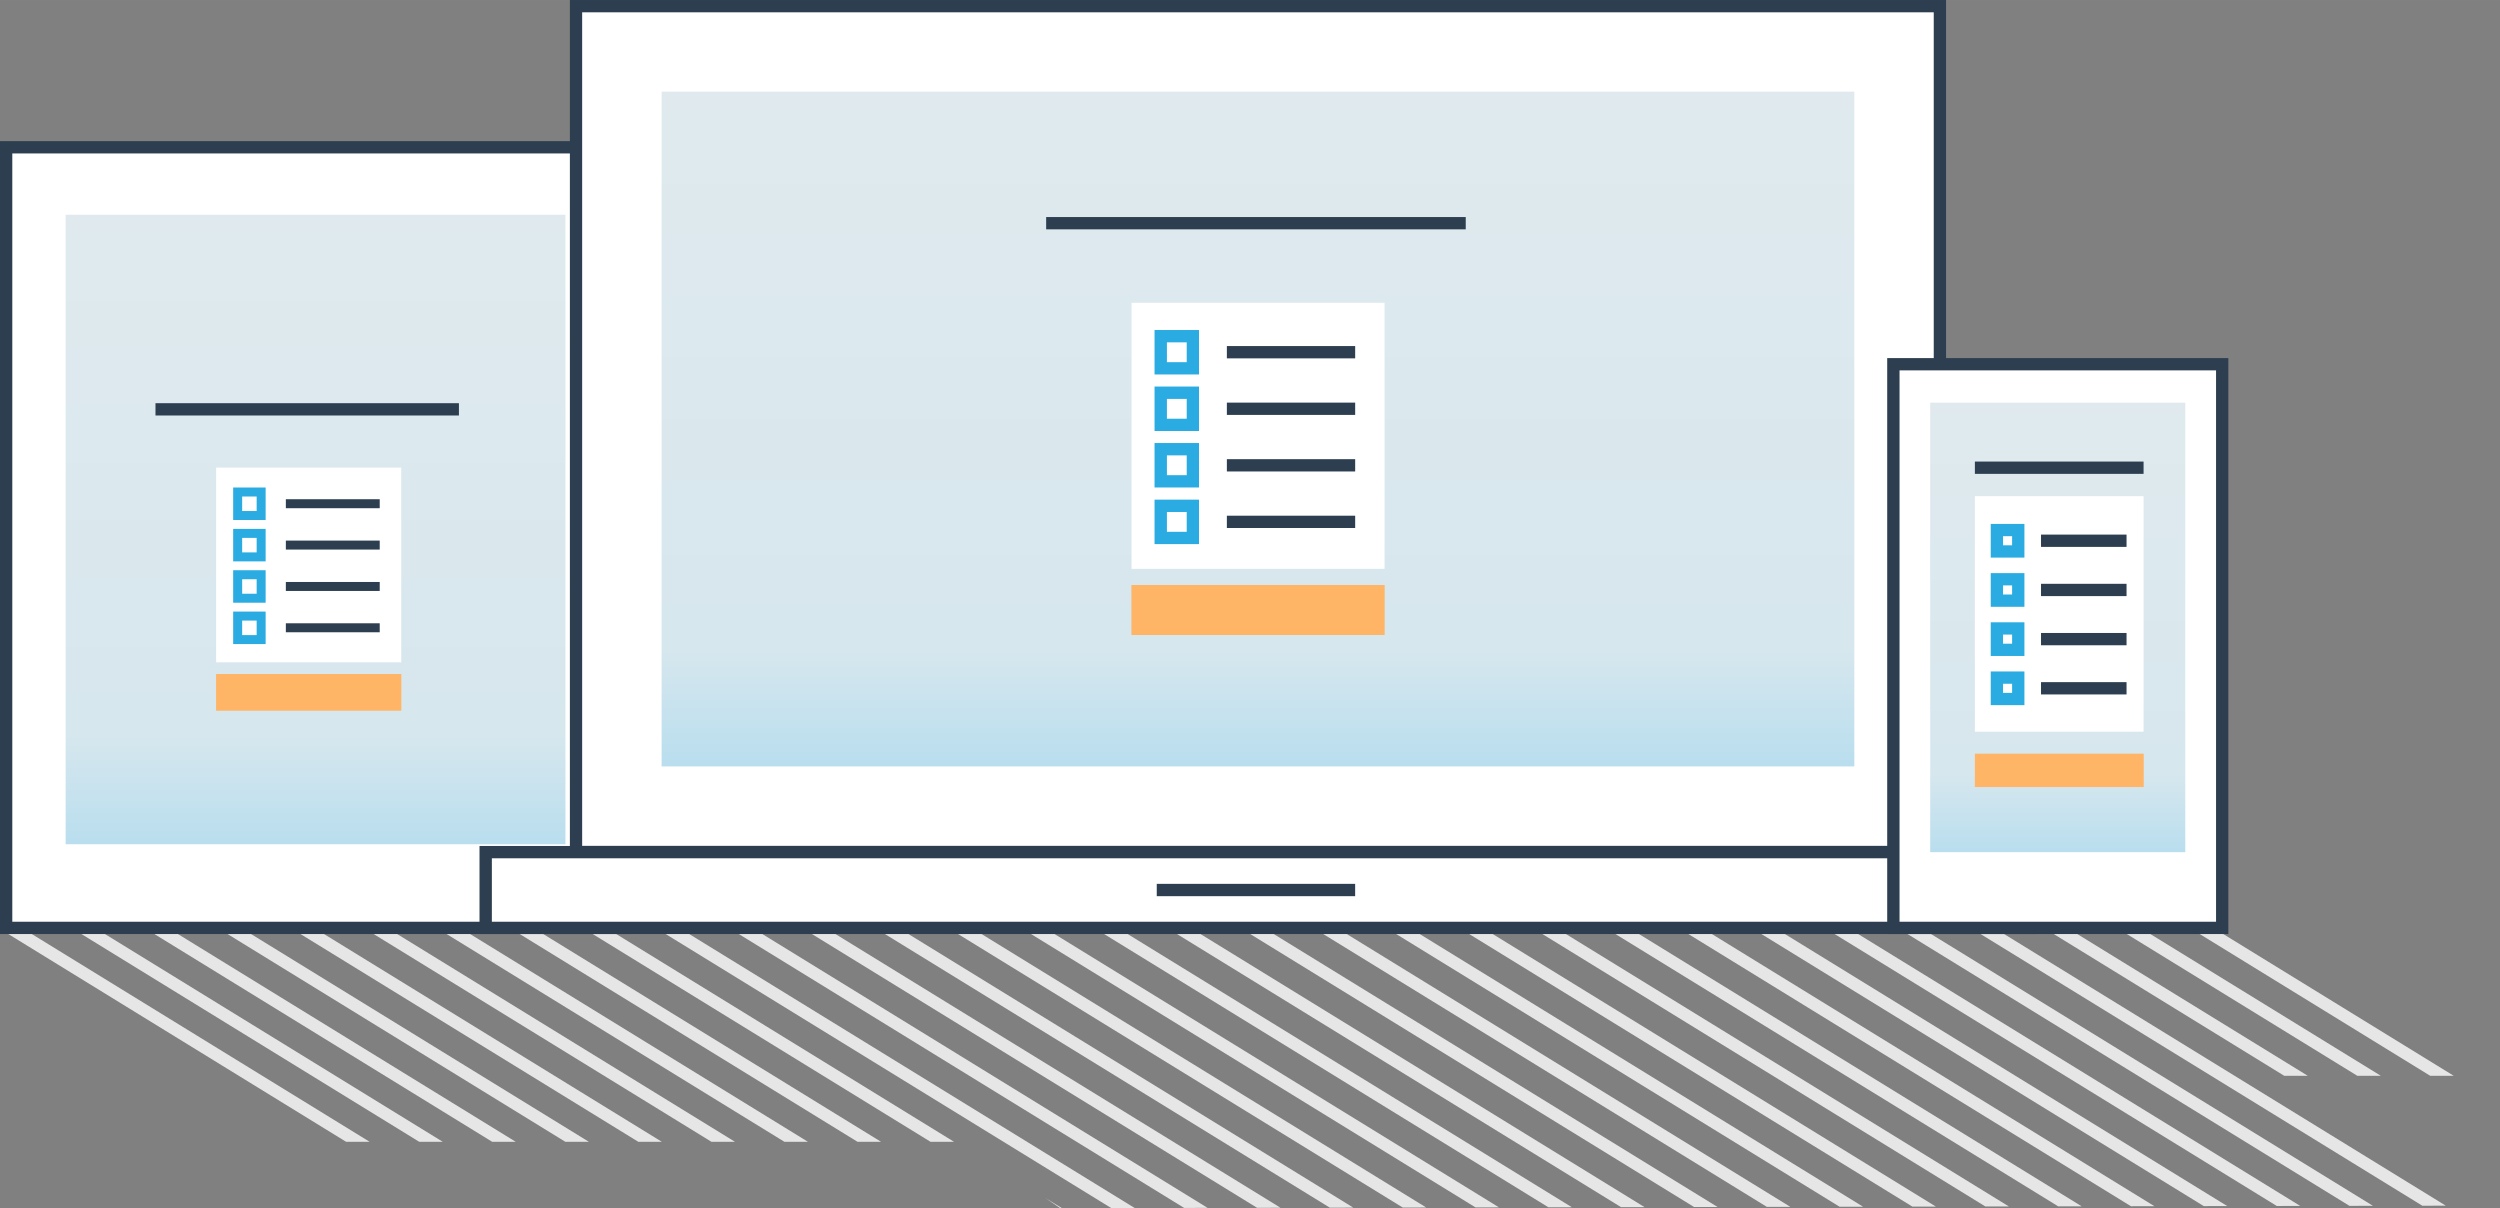
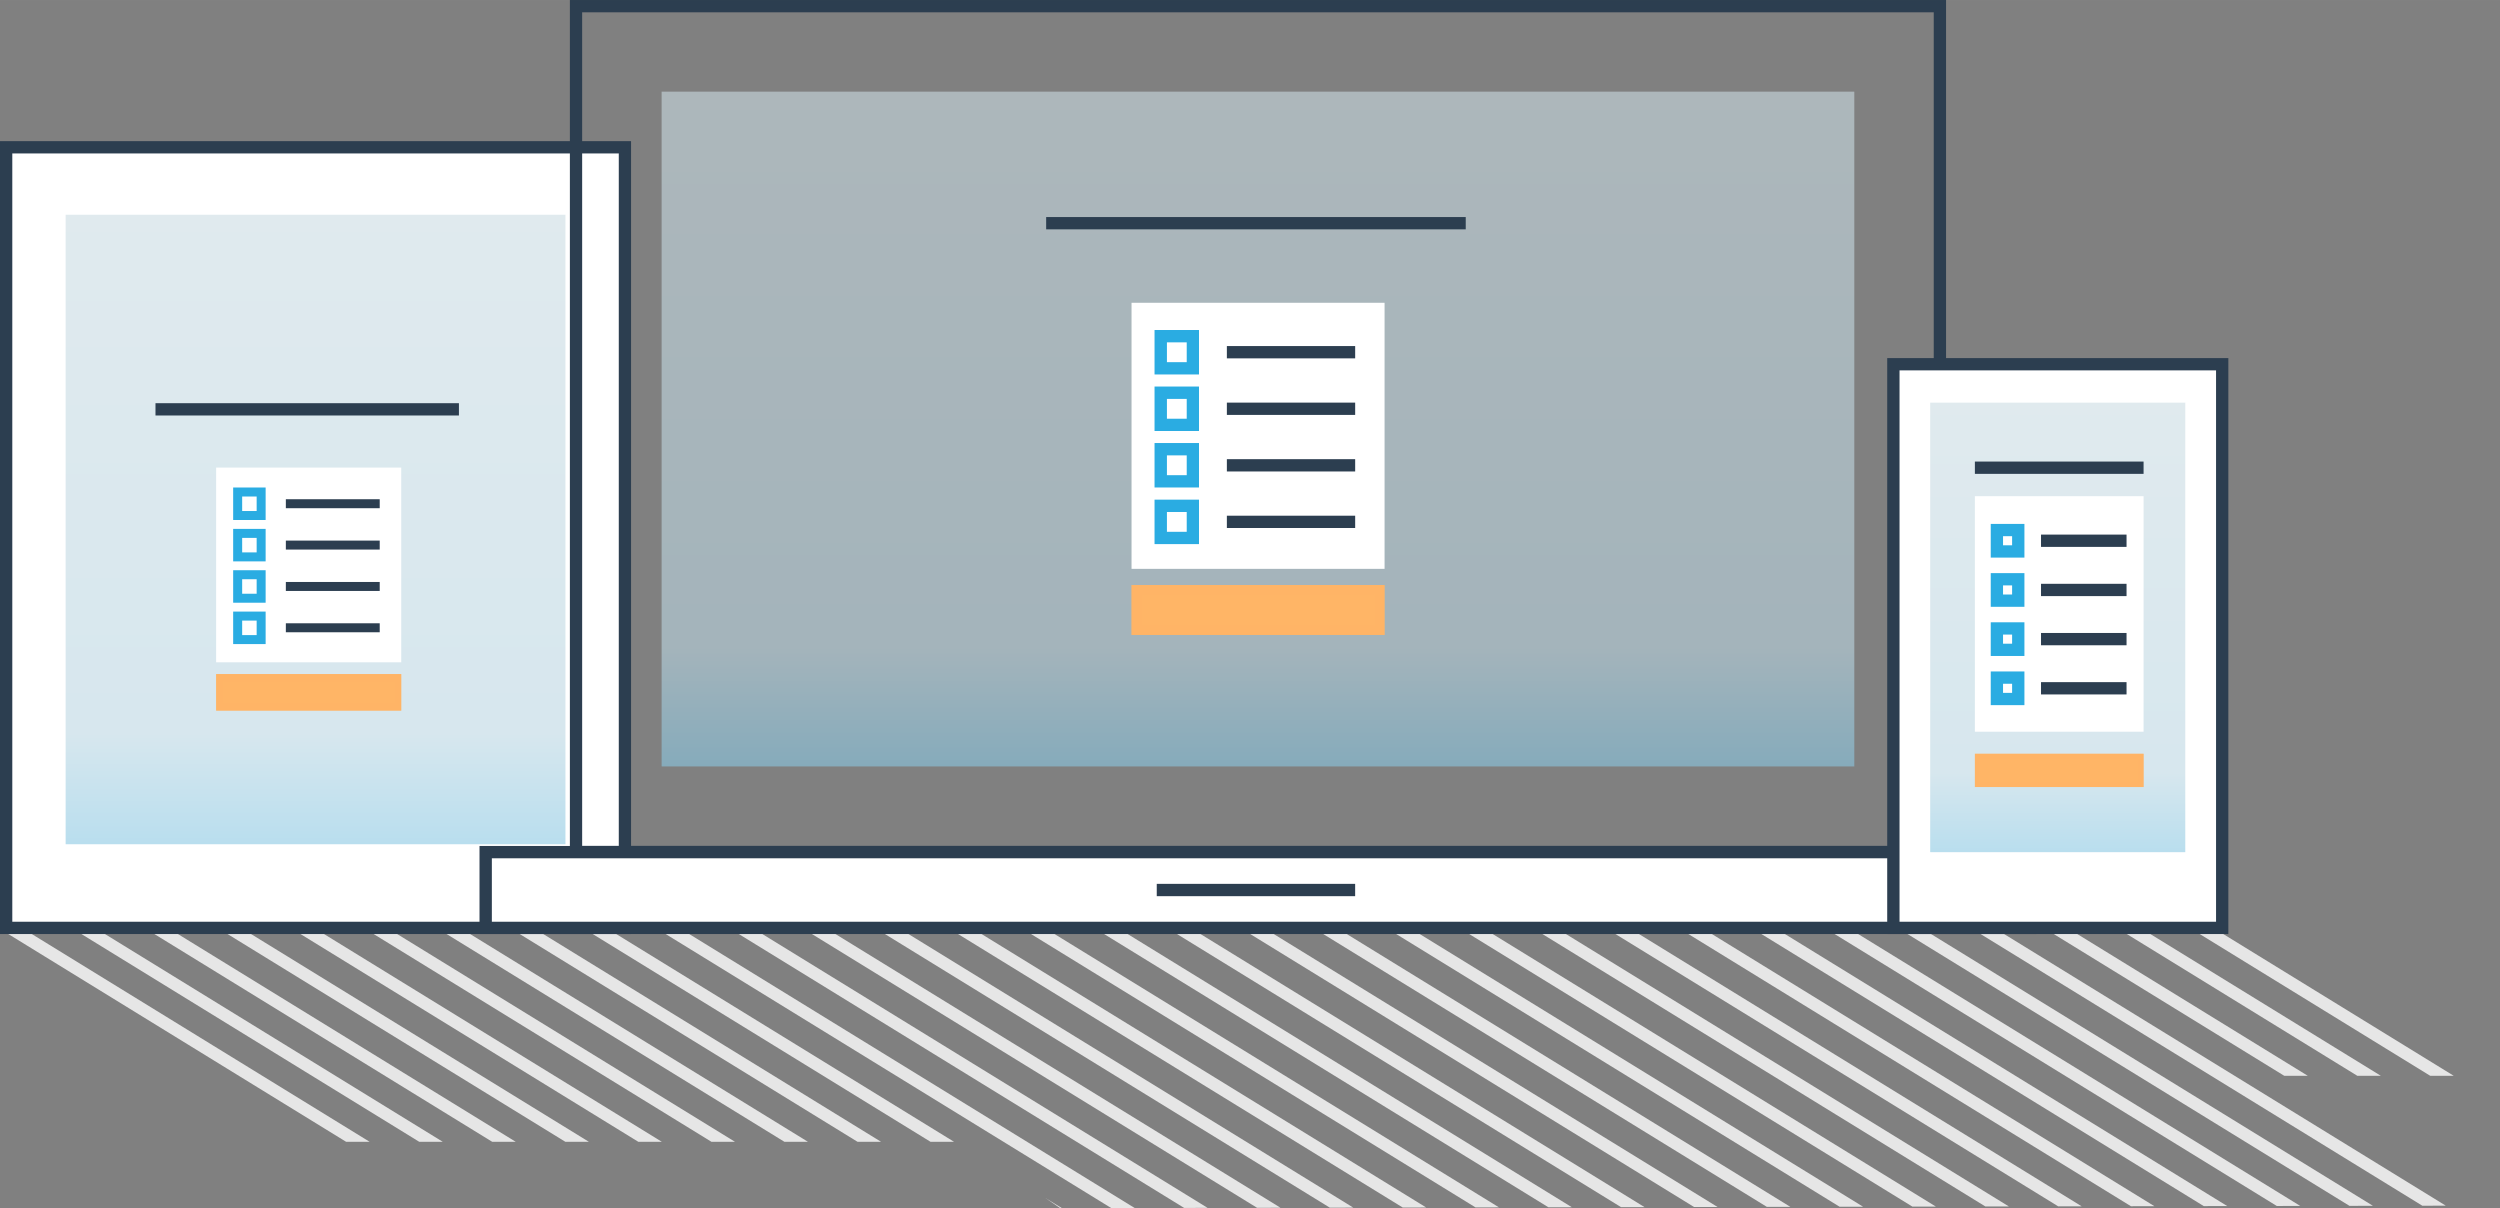
<svg xmlns="http://www.w3.org/2000/svg" xmlns:xlink="http://www.w3.org/1999/xlink" width="113.03" height="54.623" viewBox="0 0 113.032 54.623" enable-background="new 0 0 113.032 54.623">
  <rect x="0" y="0" width="113.032" height="54.623" fill="#808080" stroke="none" />
  <defs>
    <path id="4" d="m-2.087 51.623h45.646l4.375 3 63.57-.113-9.31-5.871h10.84l-12.56-6.686h-102.56z" />
    <clipPath id="0">
      <use xlink:href="#4" />
    </clipPath>
    <linearGradient id="3" gradientUnits="userSpaceOnUse" y1="38.527" x2="0" y2="18.204" xlink:href="#1" />
    <linearGradient id="2" gradientUnits="userSpaceOnUse" y1="34.652" x2="0" y2="4.144" xlink:href="#1" />
    <linearGradient id="1" gradientUnits="userSpaceOnUse" y1="38.17" x2="0" y2="9.708">
      <stop stop-color="#8ac8e2" />
      <stop offset=".176" stop-color="#bcd7e2" />
      <stop offset="1" stop-color="#cbdce2" />
    </linearGradient>
  </defs>
  <g clip-path="url(#0)" fill="#e6e6e6">
    <path transform="matrix(.852.524-.524.852 45.98-54.39)" d="m96.07 53.716h45.941v.557h-45.941z" />
    <path transform="matrix(.852.524-.524.852 45.49-52.664)" d="m92.77 53.716h45.941v.557h-45.941z" />
    <path transform="matrix(.852.524-.524.852 45-50.934)" d="m89.47 53.716h45.941v.557h-45.941z" />
    <path transform="matrix(.852.524-.524.852 44.511-49.2)" d="m86.17 53.716h45.941v.557h-45.941z" />
    <path transform="matrix(.852.524-.524.852 44.02-47.47)" d="m82.87 53.716h45.941v.557h-45.941z" />
    <path transform="matrix(.852.524-.524.852 43.531-45.744)" d="m79.57 53.716h45.941v.557h-45.941z" />
    <path transform="matrix(.852.524-.524.852 43.04-44.01)" d="m76.27 53.716h45.941v.557h-45.941z" />
    <path transform="matrix(.852.524-.524.852 42.551-42.28)" d="m72.97 53.716h45.941v.557h-45.941z" />
    <path transform="matrix(.852.524-.524.852 42.06-40.554)" d="m69.67 53.716h45.941v.557h-45.941z" />
    <path transform="matrix(.852.524-.524.852 41.571-38.824)" d="m66.37 53.716h45.941v.557h-45.941z" />
    <path transform="matrix(.852.524-.524.852 41.08-37.09)" d="m63.07 53.716h45.941v.557h-45.941z" />
    <path transform="matrix(.852.524-.524.852 40.592-35.36)" d="m59.771 53.716h45.941v.557h-45.941z" />
    <path transform="matrix(.852.524-.524.852 40.1-33.634)" d="m56.47 53.716h45.941v.557h-45.941z" />
    <path transform="matrix(.852.524-.524.852 39.612-31.904)" d="m53.17 53.716h45.941v.557h-45.941z" />
    <path transform="matrix(.852.524-.524.852 39.12-30.17)" d="m49.872 53.716h45.941v.557h-45.941z" />
    <path transform="matrix(.852.524-.524.852 38.632-28.444)" d="m46.572 53.716h45.941v.557h-45.941z" />
    <path transform="matrix(.852.524-.524.852 38.14-26.714)" d="m43.27 53.716h45.941v.557h-45.941z" />
    <path transform="matrix(.852.524-.524.852 37.653-24.984)" d="m39.972 53.716h45.941v.557h-45.941z" />
    <path transform="matrix(.852.524-.524.852 37.16-23.254)" d="m36.672 53.716h45.941v.557h-45.941z" />
    <path transform="matrix(.852.524-.524.852 36.673-21.524)" d="m33.373 53.716h45.941v.557h-45.941z" />
    <path transform="matrix(.852.524-.524.852 36.18-19.794)" d="m30.07 53.716h45.941v.557h-45.941z" />
    <path transform="matrix(.852.524-.524.852 35.693-18.06)" d="m26.773 53.716h45.941v.557h-45.941z" />
    <path transform="matrix(.852.524-.524.852 35.2-16.334)" d="m23.473 53.716h45.941v.557h-45.941z" />
    <path transform="matrix(.852.524-.524.852 34.713-14.604)" d="m20.17 53.716h45.941v.557h-45.941z" />
    <path transform="matrix(.852.524-.524.852 34.22-12.874)" d="m16.874 53.716h45.941v.557h-45.941z" />
    <path transform="matrix(.852.524-.524.852 33.734-11.144)" d="m13.574 53.716h45.941v.557h-45.941z" />
    <path transform="matrix(.852.524-.524.852 33.24-9.414)" d="m10.274 53.716h45.941v.557h-45.941z" />
    <path transform="matrix(.852.524-.524.852 32.754-7.684)" d="m6.974 53.716h45.941v.557h-45.941z" />
    <path transform="matrix(.852.524-.524.852 32.26-5.954)" d="m3.674 53.716h45.941v.557h-45.941z" />
    <path transform="matrix(.852.524-.524.852 31.774-4.224)" d="m.375 53.716h45.941v.557h-45.941z" />
    <path transform="matrix(.852.524-.524.852 31.28-2.494)" d="m-2.925 53.716h45.941v.557h-45.941z" />
  </g>
  <path fill="#fff" d="m.278 6.659h27.977v35.29h-27.977z" />
  <path fill="#2c3e50" d="M28.532,42.23H0V6.381h28.532V42.23z M0.556,41.674h27.421V6.937H0.556V41.674z" />
  <path opacity=".6" fill="url(#1)" d="m2.968 9.708h22.598v28.462h-22.598z" />
  <path fill="#fff" d="m9.772 21.14h8.369v8.804h-8.369z" />
  <path fill="#2c3e50" d="m7.03 18.229h13.719v.556h-13.719z" />
  <g fill="#ffb566">
    <path d="m9.772 30.475h8.369v1.652h-8.369z" />
    <path opacity=".5" d="m18.14 32.13h-8.369v-1.652h8.369v1.652m-8.04-.326h7.719v-1h-7.719v1" />
  </g>
  <path fill="#2aace2" d="m12.01 29.12h-1.468v-1.469h1.468v1.469m-1.061-.406h.655v-.656h-.655v.656" />
  <path fill="#2c3e50" d="m12.924 28.18h4.244v.406h-4.244z" />
  <path fill="#2aace2" d="m12.01 27.25h-1.468v-1.469h1.468v1.469m-1.061-.406h.655v-.656h-.655v.656" />
  <path fill="#2c3e50" d="m12.924 26.312h4.244v.406h-4.244z" />
  <path fill="#2aace2" d="m12.01 25.381h-1.468v-1.469h1.468v1.469m-1.061-.406h.655v-.656h-.655v.656" />
  <path fill="#2c3e50" d="m12.924 24.441h4.244v.406h-4.244z" />
  <path fill="#2aace2" d="m12.01 23.51h-1.468v-1.469h1.468v1.469m-1.061-.406h.655v-.656h-.655v.656" />
  <path fill="#2c3e50" d="m12.924 22.571h4.244v.406h-4.244z" />
-   <path fill="#fff" d="m26.04.278h61.66v38.24h-61.66z" />
  <path fill="#2c3e50" d="M87.986,38.801H25.766V0h62.221V38.801z M26.321,38.244H87.43V0.556H26.321V38.244z" />
  <path opacity=".6" fill="url(#2)" d="m29.914 4.143h53.925v30.509h-53.925z" />
  <path fill="#fff" d="m21.958 38.527h69.832v3.426h-69.832z" />
  <path fill="#2c3e50" d="m92.07 42.23h-70.39v-3.982h70.39v3.982zm-69.832-.556h69.28v-2.869h-69.28v2.869" />
  <path fill="#fff" d="m51.16 13.689h11.44v12.03h-11.44z" />
  <g fill="#2c3e50">
    <path d="m47.3 9.813h18.97v.556h-18.97z" />
    <path d="m52.3 39.961h8.97v.557h-8.97z" />
  </g>
  <g fill="#ffb566">
    <path d="m51.16 26.45h11.44v2.258h-11.44z" />
    <path opacity=".5" d="m62.6 28.708h-11.44v-2.258h11.44v2.258m-10.996-.445h10.552v-1.369h-10.552v1.369" />
  </g>
  <path fill="#2aace2" d="m54.21 24.6h-2.01v-2.01h2.01v2.01m-1.45-.556h.895v-.896h-.895v.896" />
  <path fill="#2c3e50" d="m55.47 23.316h5.801v.556h-5.801z" />
  <path fill="#2aace2" d="m54.21 22.04h-2.01v-2.01h2.01v2.01m-1.45-.556h.895v-.896h-.895v.896" />
  <path fill="#2c3e50" d="m55.47 20.76h5.801v.556h-5.801z" />
  <path fill="#2aace2" d="m54.21 19.486h-2.01v-2.01h2.01v2.01m-1.45-.555h.895v-.896h-.895v.896" />
  <path fill="#2c3e50" d="m55.47 18.203h5.801v.556h-5.801z" />
  <path fill="#2aace2" d="m54.21 16.93h-2.01v-2.01h2.01v2.01m-1.45-.556h.895v-.896h-.895v.896" />
  <path fill="#2c3e50" d="m55.47 15.646h5.801v.556h-5.801z" />
  <path fill="#fff" d="m85.6 16.467h14.867v25.486h-14.867z" />
  <path fill="#2c3e50" d="m100.75 42.23h-15.424v-26.04h15.424v26.04m-14.867-.556h14.311v-24.929h-14.311v24.929" />
  <path opacity=".6" fill="url(#3)" d="m87.27 18.204h11.533v20.324h-11.533z" />
  <path fill="#fff" d="m89.29 22.433h7.627v10.649h-7.627z" />
  <path fill="#2c3e50" d="m89.29 20.868h7.627v.556h-7.627z" />
  <g fill="#ffb566">
    <path d="m89.29 34.08h7.627v1.504h-7.627z" />
    <path opacity=".5" d="m96.92 35.582h-7.627v-1.504h7.627v1.504m-7.404-.223h7.182v-1.059h-7.182v1.059" />
  </g>
  <path fill="#2aace2" d="m91.53 31.881h-1.523v-1.523h1.523v1.523m-.967-.555h.41v-.412h-.41v.412" />
  <path fill="#2c3e50" d="m92.28 30.841h3.867v.556h-3.867z" />
  <path fill="#2aace2" d="m91.53 29.658h-1.523v-1.523h1.523v1.523m-.967-.555h.41v-.413h-.41v.413" />
  <path fill="#2c3e50" d="m92.28 28.618h3.867v.556h-3.867z" />
  <path fill="#2aace2" d="m91.53 27.435h-1.523v-1.523h1.523v1.523m-.967-.556h.41v-.412h-.41v.412" />
  <path fill="#2c3e50" d="m92.28 26.395h3.867v.556h-3.867z" />
  <path fill="#2aace2" d="m91.53 25.21h-1.523v-1.523h1.523v1.523m-.967-.556h.41v-.412h-.41v.412" />
  <path fill="#2c3e50" d="m92.28 24.17h3.867v.556h-3.867z" />
</svg>